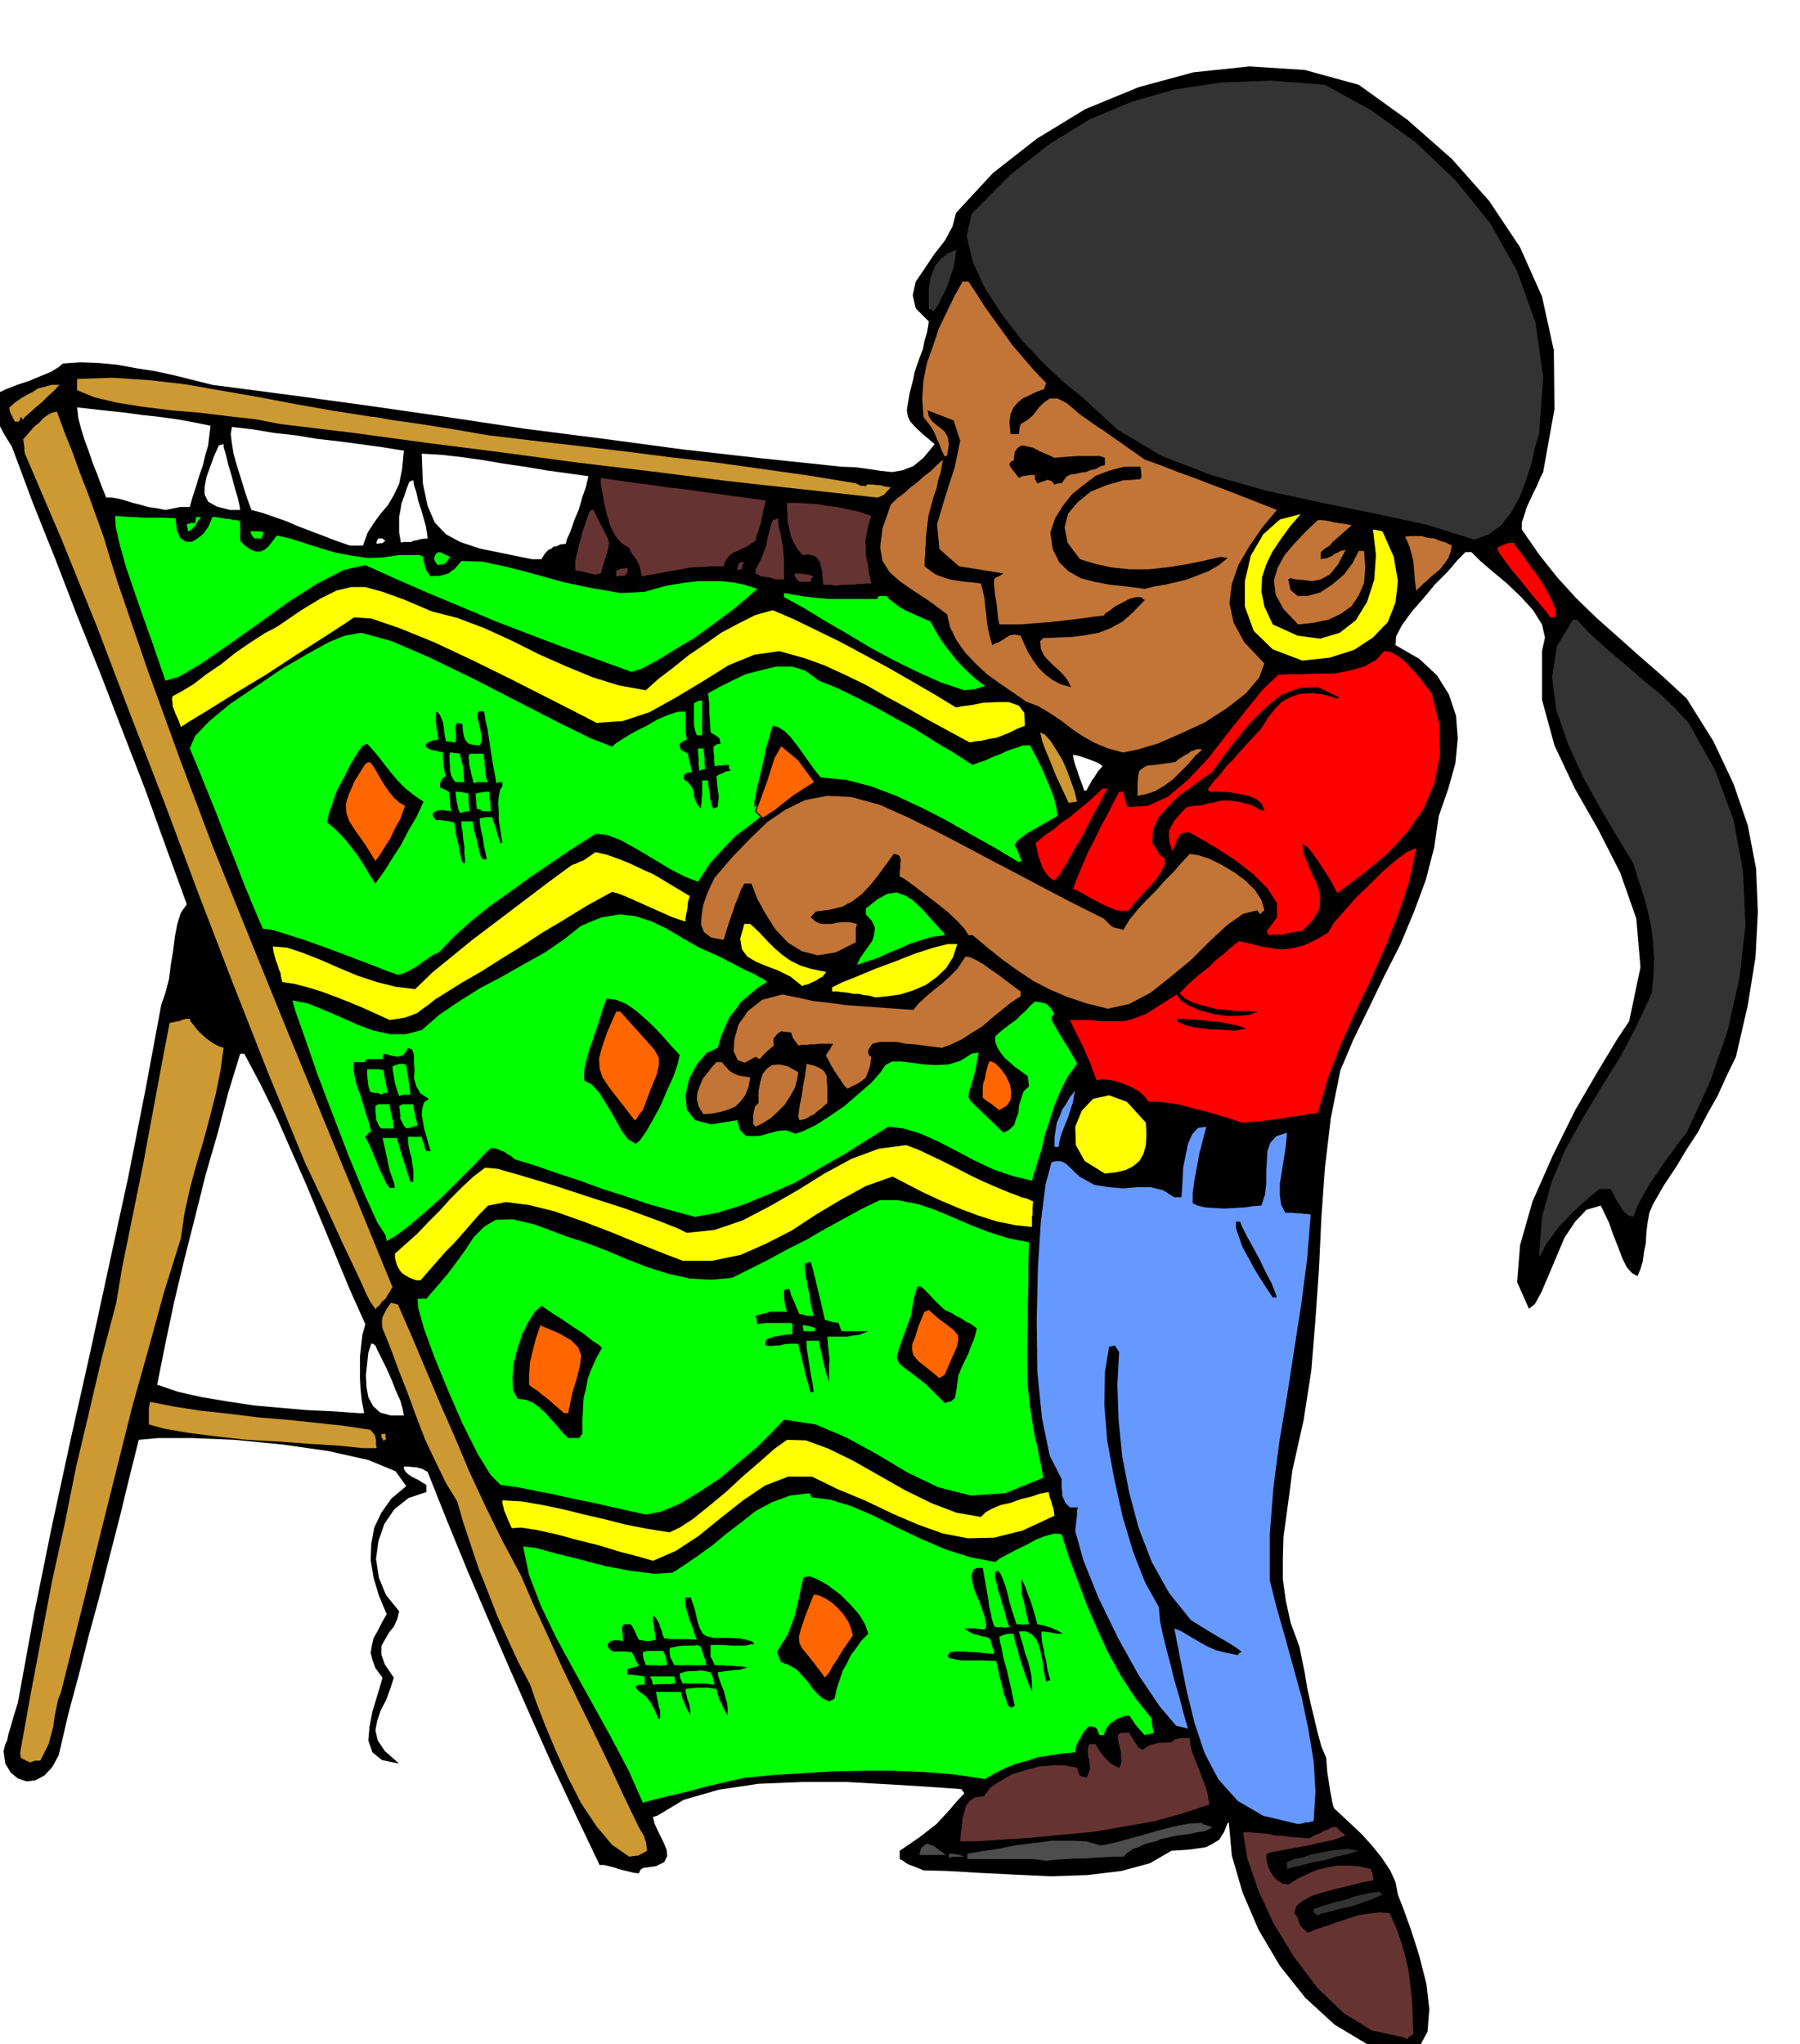
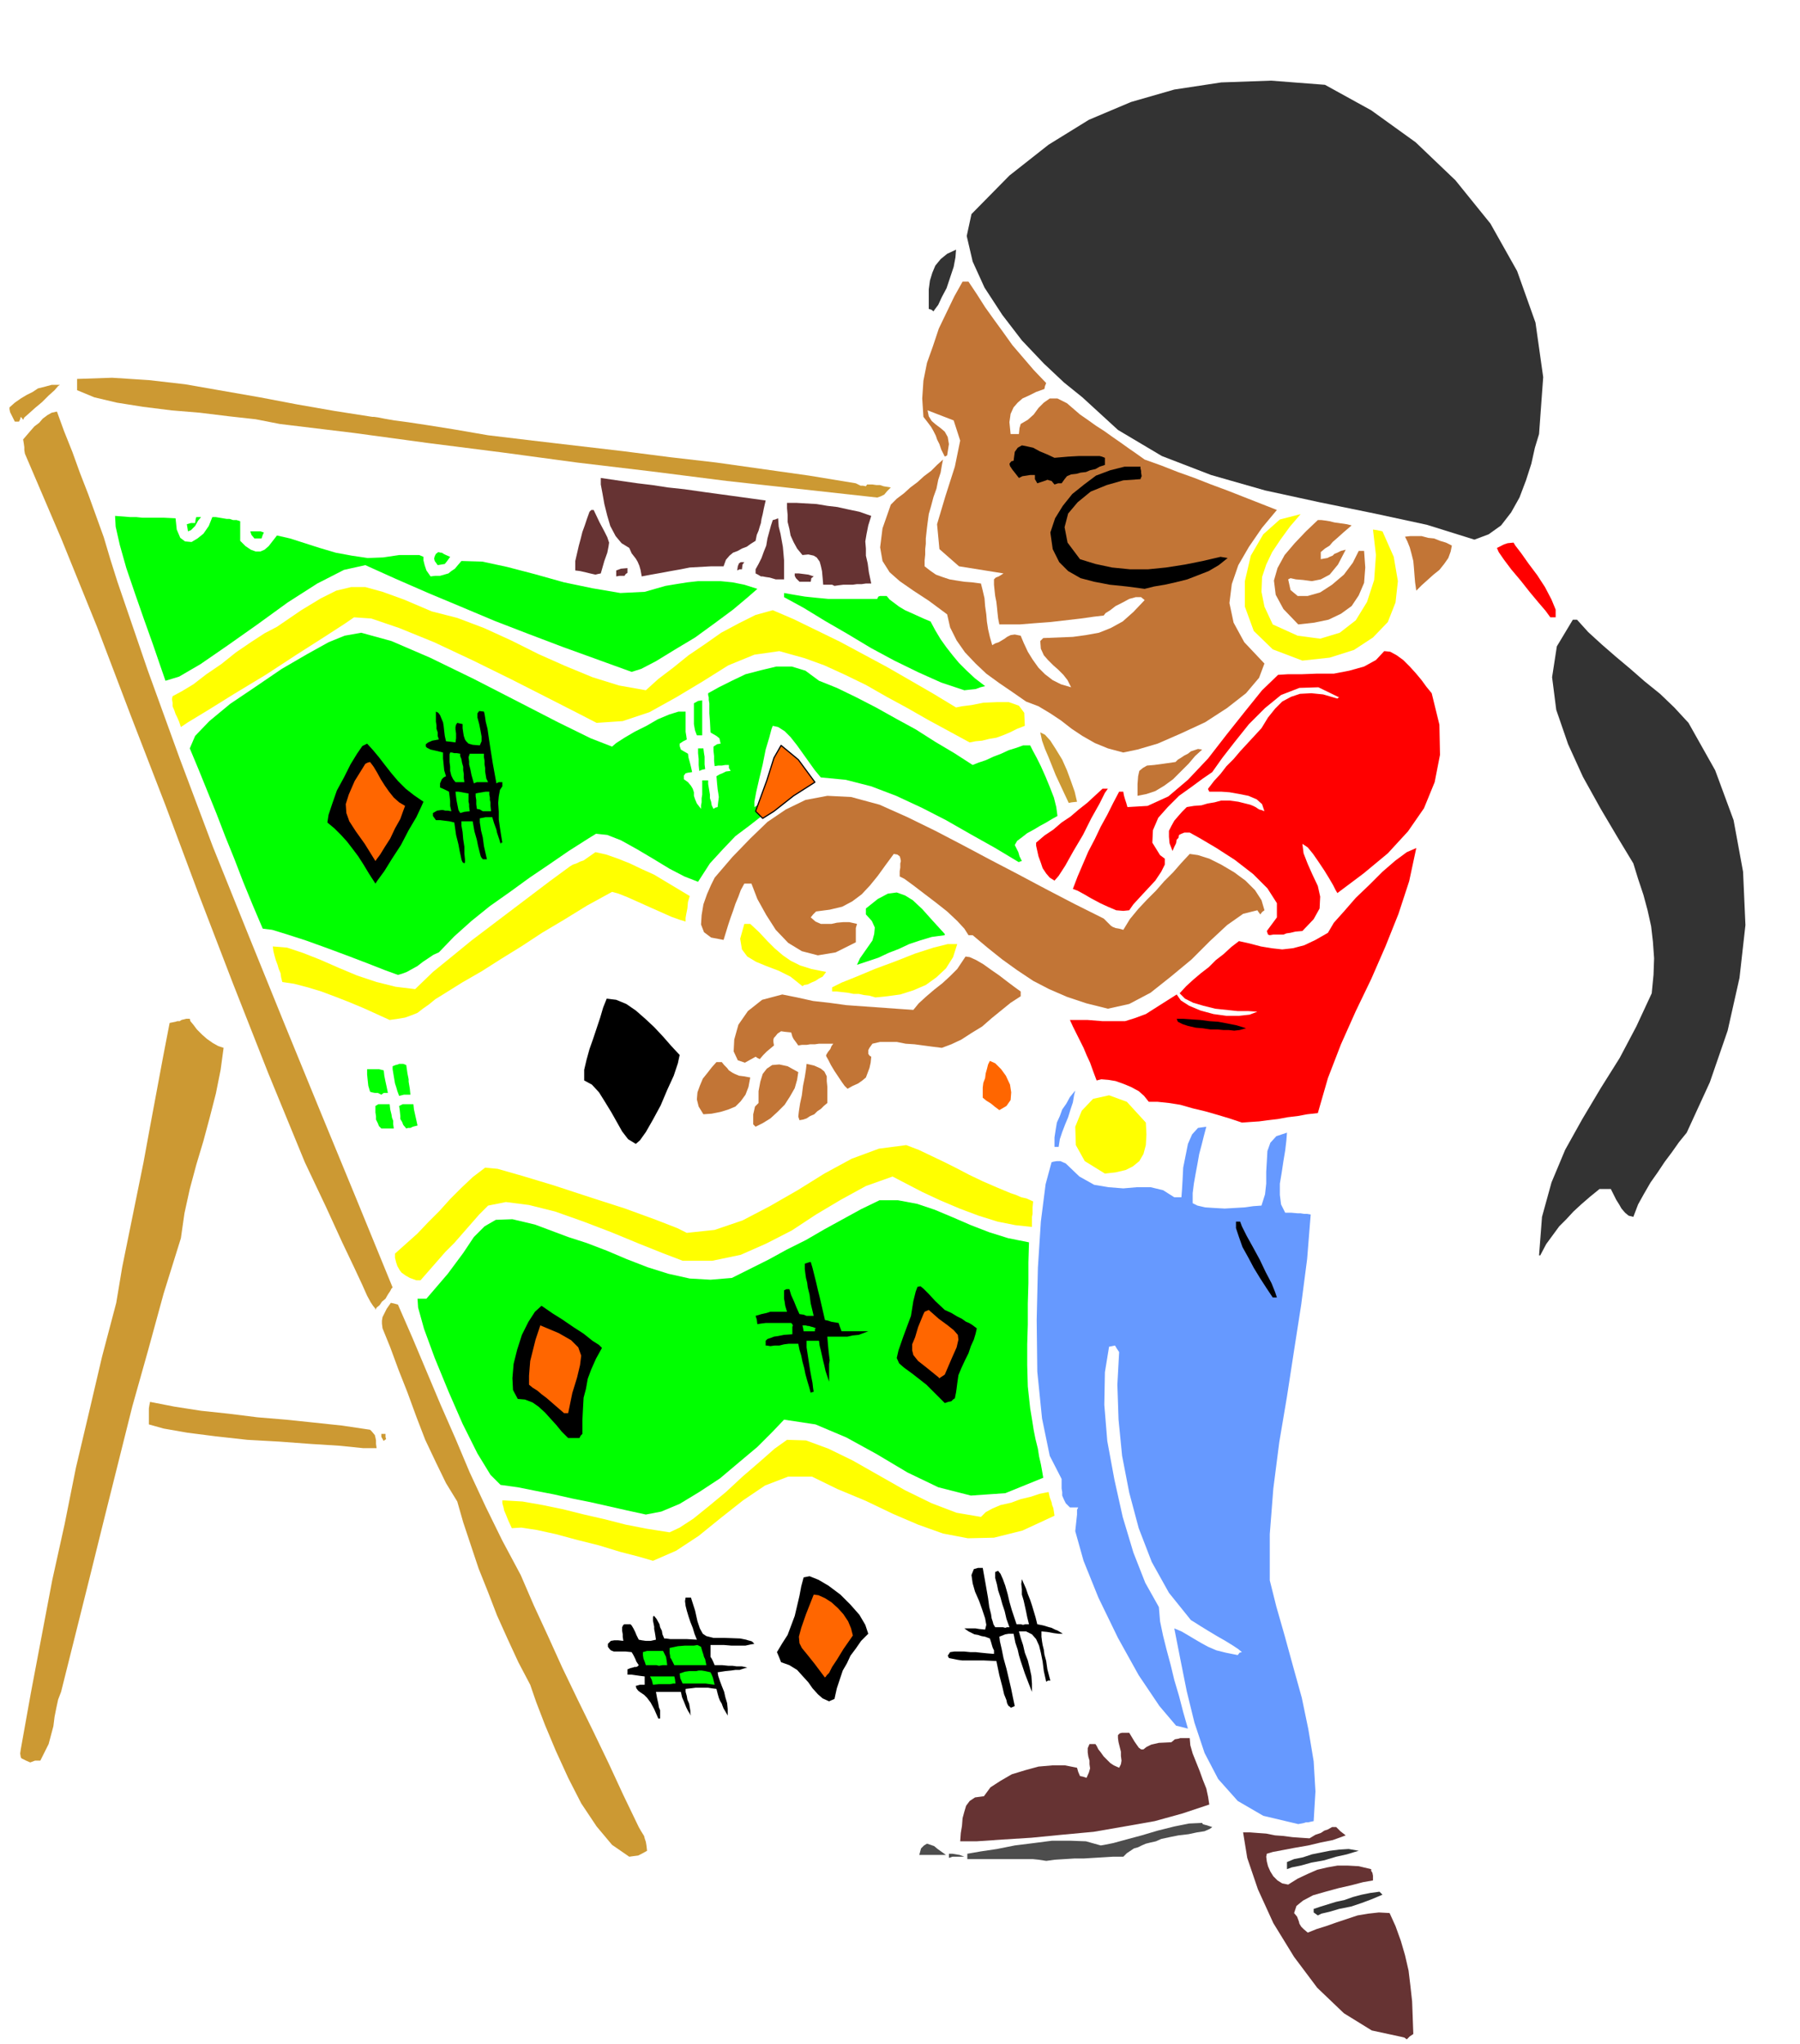
<svg xmlns="http://www.w3.org/2000/svg" width="490.455" height="556.99" fill-rule="evenodd" stroke-linecap="round" preserveAspectRatio="none" viewBox="0 0 3035 3447">
  <style>.brush1{fill:#000}.pen1{stroke:none}.brush2{fill:#633}.brush3{fill:#333}.brush4{fill:#4d4d4d}.brush5{fill:#c93}.brush6{fill:#69f}.brush7{fill:#0f0}.brush8{fill:#f60}.brush9{fill:#ff0}.brush10{fill:#c27536}.brush11{fill:red}</style>
-   <path d="m2364 3463-59-16-55-33-49-45-43-54-36-61-27-63-18-62-5-55h-2l-6 15-8 13-11 7-12 6-14 2-14 2-15 1-15 1-36 21-48 13-58 7-62 2-64-3-60-3-51-3-39-1-7-3-5-2-5-2-3-1-5-2-4-2-5-4-6-3v-14l19-13 16-11 14-11 13-10 11-12 11-12 12-14 13-14-3-4-2-3-57-4-65-4-72-4h-74l-74 3-67 10-59 17-45 27-4 1-3 1 3 12 7 15 7 14 6 14 1 11-5 10-14 7-22 3-4 3-3 6-9-1-8-2-8-2-8-2-9-3-8-2-8-2h-8l-40-84-39-83-37-83-36-82-36-83-35-82-34-83-33-83-9-5-7-2-5-1h-4l-7-1h-8v4l3 5 4 4 6 4 6 3 6 3 6 4 7 4v12l-30 10-24 19-17 25-10 29-4 30 5 32 12 29 22 27-3 13-6 13-8 10-7 12-6 11v14l6 17 15 22-6 19-7 19-9 17-6 18-3 16 4 17 12 18 24 21-29-6-16-13-7-20 2-23 5-26 7-23 6-20 4-14-12-16-5-14-3-12 2-12 3-13 7-12 7-14 8-14-13-31-9-30-5-30 1-27 5-28 12-25 17-24 25-21-18-25-46-19-67-15-77-11-81-8-72-3h-57l-33 3-16 64-16 66-17 66-17 67-18 66-17 67-18 67-16 69-11 20-13 14-15 8-15 2-15-5-12-10-9-15-3-21 1-4 1-4 1-4 3-6 2-10 4-13 5-18 7-22 27-148 30-148 32-148 33-147 32-148 32-147 29-147 27-145 7-20 6-23 3-24 4-24 3-24 4-21 6-19 10-14-36-99-35-97-38-98-37-96-39-97-37-96-38-95-35-94-7-11-6-10-6-11-4-10-5-11-3-10-2-10v-10l9-7 15-7 18-7 21-7 19-8 17-7 13-8 7-6 29-2 30 1 32 3 33 6 32 5 32 7 32 8 32 8 130 17 132 18 132 19 133 20 133 17 134 18 133 15 134 14 24 1 22 3 20 3 19 2 18-3 18-7 17-14 19-23-19-16-13-12-9-10-4-8-2-11 2-13 3-17 6-23 2-11 4-12 5-14 5-13 3-15 4-13 2-11 1-8-22-22-5-22 5-23 15-22 16-24 18-23 13-24 6-23 62-67 74-58 82-50 90-37 92-25 95-10 93 6 91 25 82 59 75 66 63 71 52 78 37 83 20 91 1 99-19 106-5 10-5 12-6 12-6 13-6 13-4 13-4 12v12l29 42 31 39 32 35 35 34 35 31 37 33 39 34 40 37 45 72 34 72 24 70 14 73 3 73-4 76-13 81-20 87-16 33-15 33-17 30-16 31-19 29-18 30-20 30-19 33-6 14-3 17-2 16-1 18-3 15-2 16-4 13-5 12-9-5-9-10-8-16-7-19-8-20-7-20-8-17-6-12-24 7-19 20-18 27-14 33-13 31-12 28-11 20-10 8-20-45 5-62 21-74 34-77 38-77 39-67 32-53 20-30 19-91-7-82-27-77-36-71-41-72-34-72-21-77v-82l5-23-5-22-15-24-20-22-24-23-24-20-21-18-15-15h-10l-13 13-17 20-21 21-20 24-20 23-16 22-10 19-1 15 40 23 30 28 20 32 12 36 3 38-4 42-12 43-16 46-8 54-14 54-20 54-23 55-27 53-26 54-26 53-22 52-16 80-10 84-6 84-4 86-6 86-7 86-13 84-19 85-5 39-5 37-5 36-1 36v35l5 36 8 37 15 41 4 20 5 24 4 25 6 27 6 25 6 25 6 22 8 19 2 25 3 19 2 13 2 10 1 6 1 5 1 4 2 4 12 11 16 15 18 17 18 20 16 20 14 21 9 20 4 21 9 23 13 36 14 44 12 47 5 43-3 38-14 26-29 11zM659 2387h22l-2-11-4-14-8-18-7-18-9-20-8-16-7-14-3-7-4-3h-3l-5 15-2 19-2 19 1 20 3 17 8 15 12 11 18 5zm-54-4h9l-4-21-2-19-1-19v-37l2-18 2-18 5-18-26-58-24-58-25-60-24-58-26-59-25-57-27-55-27-51h-7l-20 65-18 69-20 69-18 72-18 71-17 71-15 71-14 70 35 12 40 9 42 7 46 7 45 4 46 4 44 2 42 3zm1223-1050h4l3-6 3-5 3-6 4-5 6-10 8-9-5-4-6-3-8-3-8-3-9-3-7-2-5-1h-2l1 6 2 8 2 6 3 8 2 7 3 8 3 8 3 9zM279 860l10-2 10-2 4-1h17l5-18 6-18 5-17 6-17 4-17 5-17 2-17 2-16-29-6-28-5-29-4-28-3-29-4-28-3-27-3-27-3 2 18 5 19 6 19 7 19 6 18 8 20 7 19 8 20h9l12 2 11 3 13 4 12 3 14 4 14 2 15 3zm109 0h17l-1-7-3-13-5-17-5-19-6-20-4-17-4-13v-5l-4 1-4 1-8 18-7 19-6 17-3 16v13l6 12 14 8 23 6zm202 60h22l8-22 11-17 11-15 12-14 10-17 9-19 5-25 3-31-37-6-37-5-37-5-36-4-36-6-36-4-36-6-35-4-2 12 2 16 3 18 6 21 6 19 6 20 6 18 6 16 19 5 20 7 20 7 21 9 21 8 21 8 21 8 23 8zm45-3 6-1h4l2-2 3-2-3-2-2-2h-7l-3 5v4zm41-2 5-1h12l4-2 6-1 7-2 11-1-1-9-2-12-4-14-4-14-5-15-3-14-4-12-1-8-4 1-3 2-5 13-4 12-4 11-2 12-2 10v27l3 17zm221 28h16l4-7 4-5 4-4 5-2 3-3 6-1 6-3 9-1 2-8 6-13 6-18 8-19 6-21 6-17 3-13 1-5-36-5-36-5-35-6-35-5-35-6-35-5-35-4-34-2 2 50 8 38 12 28 19 20 24 13 33 11 39 8 49 10z" class="pen1 brush1" />
  <path d="m1407 988 7-1 8-1h16l7-1h8l7-1h9l-4-19-2-15-3-13v-12l-1-12 2-12 3-15 5-16-20-7-19-4-18-4-17-2-18-3-17-1-17-1h-16v9l1 11v12l3 12 2 11 5 11 6 11 9 11 10-1 9 2 5 3 5 7 2 7 2 9 1 11 1 12h15l4 2zm-59-7h19l1-6 4-3-9-3-8-1-8-1h-7v4l2 4 6 6zm-40-4h14v-32l-1-12-1-11-2-11-2-11-3-12-1-14-5 2-4 1-3 9-3 11-3 11-2 12-4 10-4 11-5 10-5 9v7l4 2 5 3h3l5 1 7 1 10 3zm-65-15 4-2h4l1-8 3-4h-6l-3 2-2 5-1 7zm-161 10 16-3 17-3 16-3 17-3 15-3 18-1 18-1h21l4-11 6-7 6-5 8-3 7-4 8-3 7-5 8-5 2-10 3-7 2-7 2-6 1-7 2-8 2-10 3-13-58-8-44-6-35-5-28-3-26-4-25-3-28-4-34-5v11l3 16 3 17 5 20 5 17 9 17 10 12 13 8 4 9 7 9 3 5 3 7 2 7 2 11zm-43 0 6-1h8l2-3 3-2v-8l-11 1-8 3v10zm-35-3 4-1 5-1 6-21 5-14 2-10 1-7-3-9-5-10-8-15-10-21h-4l-3 3-4 11-4 12-4 11-3 12-3 11-3 13-3 13v16l8 1 9 2 8 2 9 2zm1368 2470-4-3-4-1-51-11-47-29-45-43-39-52-35-57-26-57-18-53-7-43h12l13 1 14 1 15 3 14 1 15 2 14 1 15 1 10-6 9-3 6-4 6-2 7-4h7l7 7 9 7-8 3-14 5-20 4-21 5-23 4-21 4-16 3-10 3-1 5 1 8 2 8 4 9 5 8 7 7 8 5 10 2 16-10 17-8 16-7 17-4 17-3h18l18 1 21 5v3l2 3 1 5v8l-17 3-19 5-22 5-22 6-21 6-17 9-11 9-4 12 5 6 3 8 1 4 3 5 4 4 7 6 15-6 16-5 17-6 18-6 18-6 18-3 18-2 18 1 10 22 9 25 7 24 6 26 3 25 3 27 1 27 1 28-6 4-3 3-1 1-1 1z" class="pen1 brush2" />
  <path d="m2222 3230-7-5v-6l12-4 13-4 13-4 14-3 14-5 15-4 15-3 15-2 3 3 2 2-7 3-12 5-16 6-18 6-20 4-17 5-13 3-6 3zm-52-78v-12l12-5 15-3 15-5 15-3 15-3 16-2 16-1 17 3-7 2-13 4-18 4-20 6-22 4-18 5-15 3-8 3z" class="pen1 brush3" />
  <path d="m1764 3138-13-2-10-1h-110v-9l23-4 27-4 30-6 32-4 31-4h30l27 1 25 7 6-1 15-3 22-6 26-7 27-8 28-7 25-5 22-1 1 2 3 1 4 1 9 3-4 3-9 4-13 2-14 3-17 2-15 3-14 3-9 4-9 2-8 2-7 3-6 3-7 2-6 4-6 4-6 6h-18l-16 1-17 1-16 1h-16l-16 1-16 1-15 2z" class="pen1 brush4" />
  <path d="m1061 3131-29-20-26-31-26-39-22-43-21-46-18-43-15-39-10-29-20-38-18-39-18-40-15-39-16-40-13-39-13-39-10-35-19-31-17-35-18-38-15-39-15-41-15-38-14-38-13-32-1-8v-5l1-6 2-4 5-10 7-10 5 1 7 2 24 55 24 57 24 57 25 57 24 57 27 58 28 57 31 58 22 51 24 52 24 53 26 54 26 53 26 54 25 54 26 54 4 7 5 8 1 4 2 6 1 6 1 9-9 5-6 3-8 1-7 1z" class="pen1 brush5" />
  <path d="M1600 3133v-7h6l6 1 6 1 8 3h-20l-6 2zm-43-5h-7l3-11 5-5 5-3 6 2 6 2 6 5 7 5 7 5h-38z" class="pen1 brush4" />
  <path d="M1647 3105h-28l1-14 2-12 1-13 3-11 3-10 6-8 9-6 15-2 11-15 17-11 19-11 23-7 22-6 23-2h22l20 4 2 7 3 7 5 1 6 2 4-9 2-7-1-7v-6l-2-7-1-7v-7l3-7h10l2 3 3 6 4 5 5 7 5 5 6 6 6 4 9 4 3-6 1-6-1-8v-7l-2-8-2-8-1-7v-5l3-3 4-1h12l9 15 7 10 4 3h4l5-4 8-4 13-3 21-1 6-5 6-1 3-1h16l1 12 4 14 6 15 6 15 5 14 6 15 3 14 2 13-45 15-47 13-51 9-52 9-54 5-51 5-48 3-44 3z" class="pen1 brush2" />
  <path d="m2189 3076-59-14-43-25-33-37-23-44-17-51-13-53-11-55-10-51 12 5 12 7 10 6 12 7 11 6 14 6 16 4 20 4 3-4 4-1-6-5-9-6-13-8-14-8-15-9-13-8-11-7-5-3-37-46-29-52-22-57-16-60-12-62-6-61-2-59 3-55-4-6-3-5-5 1-5 1-7 43-1 55 5 61 12 65 14 63 18 60 20 51 23 41 2 24 5 24 6 24 7 26 6 25 8 27 7 27 8 28-20-5-28-33-35-52-35-63-33-68-25-62-14-50 3-28v-8l2-4h-14l-7-7-3-6-3-7v-6l-1-6v-16l-20-39-13-63-8-79-1-87 2-88 5-78 8-63 10-37 3-1 6-1h6l9 4 23 22 25 14 24 4 25 2 23-2h23l21 5 19 12h12l1-13 1-17 1-20 4-20 4-20 7-16 10-11 14-2-4 15-4 16-4 15-3 17-3 16-3 17-2 16v17l8 4 13 3 15 1 18 1 17-1 17-1 14-2 14-1 6-19 2-18v-20l1-17 1-18 5-14 10-11 18-6-1 13-2 17-3 18-3 20-3 18v19l2 16 7 14h10l11 1h5l6 1h5l6 1-6 75-10 77-12 77-12 78-13 77-10 78-6 77v78l11 44 14 49 14 51 15 54 11 53 9 54 3 51-3 50-5 1-4 1h-4l-3 1-5 1-5 1z" class="pen1 brush6" />
-   <path d="m1084 3040-24-54-29-55-31-56-31-56-31-57-26-54-20-52-10-48 20 2 33 9 40 10 46 12 43 8 40 5 30-2 17-11 25-17 25-18 24-20 25-19 24-19 28-15 30-11 33-4 1 2 3 5 31 4 36 11 37 16 40 20 40 19 42 18 41 13 42 8 8-6 13-7 15-8 17-8 16-9 16-6 15-4 12 1 12 38 15 40 15 40 18 42 18 39 22 40 24 37 28 35v5l1 7 1 6 2 6-6 2-3 1h-4l-3 1-8-9-7-8-6-9-5-7-9 1-7 3-7 3-5 4-5 3-4 6-3 5-3 8h-7l-3-6-1-4-3-3h-1l-6-2-5 1-8 9-5 9-3 5-3 6-2 6-1 8-22 2-20 3-20 3-18 6-19 5-18 7-18 9-17 10-54-8-51-4-51-2h-49l-50 1-49 3-51 3-51 5-23 5-21 5-22 5-21 6-21 5-21 5-21 5-21 6z" class="pen1 brush7" />
  <path d="m51 2972-7-3-4-2-4-2-1-2-1-6 1-7 17-95 18-95 18-95 21-95 19-95 22-93 22-94 24-91 10-60 12-59 12-59 12-59 11-60 11-59 11-59 11-57 5-1 5-1 3-1h4l3-2 4-1 4-1h6l1 4 5 6 6 8 9 9 8 7 10 7 9 5 9 3-5 37-8 40-10 39-11 41-12 40-11 41-9 41-6 42-29 93-26 95-27 96-24 96-24 96-24 97-24 96-24 96-5 13-3 14-3 15-2 16-4 15-4 15-7 14-7 14h-9l-8 3z" class="pen1 brush5" />
  <path d="m1110 2898-7-16-6-11-6-8-5-5-6-4-4-3-3-4-1-4 7-2h8v-14l-8-1-7-1-7-1h-7v-9l5-2 4-1 3-1h3l2-1 2-2-4-6-2-5-3-6-3-5-10-1h-20l-5-2-2-2-3-4v-5l5-5 6-1h6l9 1-1-7v-4l-1-6v-6l2-4 2-1h10l2 2 3 5 1 2 2 4 2 5 4 8 5 1 7 1h8l9-2-1-7-1-6-1-5v-4l-2-10v-6l1-2h1l4 5 5 9 1 5 3 6 1 6 3 7h3l7 1h28l17 1-4-10-3-10-4-10-3-9-3-10-2-8-1-8 1-6h9l7 22 4 18 4 12 5 9 6 4 12 3h18l27 1 5 1 5 1 3 1 4 1 3 1 4 4-6 1-9 2h-24l-12-1h-23v20l2 3 2 4 3 7h13l10 1h7l7 1h9l9 2-7 2-6 2h-7l-7 1-10 1-13 2 1 6 3 9 3 8 4 10 2 9 3 10 1 10v11l-4-7-3-5-2-5-1-3-3-5-2-5-2-7-2-8-8-1-6-1h-21l-8 1-9 1v5l2 7 1 6 3 7 1 6 1 6v4l1 4-5-8-3-6-2-5-2-5-3-7-2-9h-42l2 11 2 9 1 6 2 5v14h-3zm594-19-3-2-1-1-2-4-1-5-4-10-3-13-5-19-5-24-22-1h-36l-7-1-5-1-5-1-5-1-2-4 4-6 7-1h17l10 1h9l9 1 10 1 12 1v-6l-2-4-1-3-2-7-2-6-8-3-6-1-6-2-6-1-10-5-7-5h19l6 1 10 1 2-8-2-11-5-15-5-14-7-16-4-14-2-14 4-10 7-2h8l5 28 4 23 2 15 3 12 1 7 2 6 1 4 3 5h13l4 1 3-1h4l-5-14-3-13-4-12-3-11-4-12-2-10-3-11v-10l2-1 3-1 4 5 4 9 4 11 4 14 3 13 4 14 4 12 4 12h7l4 1 4-1h6l-3-12-2-10-2-9-2-9-3-10v-9l-1-9 1-8 3 7 4 9 3 9 4 10 3 9 3 10 3 10 3 12 10 2 10 3 4 1 6 3 5 2 8 5h-7l-8-1-11-2-10-1v9l1 8 1 6 2 8 1 8 3 11 2 14 5 19h-4l-3 2-4-18-2-16-3-15-3-12-5-11-7-8-10-5h-12l3 11 4 12 3 13 5 13 3 12 3 14 1 13v14l-7-18-5-13-4-12-3-9-3-10-2-9-4-12-3-15h-8l-6 1-5 2-5 2 1 8 3 13 3 15 5 18 4 17 4 17 3 15 3 14-7 3v-1zm-306-10-11-5-8-7-9-10-7-10-10-11-9-10-13-8-14-5-4-10-3-7 9-15 9-14 6-16 6-16 4-17 4-17 3-16 4-15 10-2 15 6 17 10 20 15 17 17 15 17 10 17 5 15-12 12-9 13-9 12-6 13-7 12-5 15-5 15-4 18-7 3-2 1z" class="pen1 brush1" />
  <path d="m1101 2841-2-8-3-6h41l1 4 1 8h-4l-5 1h-19l-10 1zm50-2-4-9-1-8 9-3 7-1h12l4-1h5l6 1 9 2 2 4 2 5 1 4 2 8-8-1-7-1h-39z" class="pen1 brush7" />
  <path d="m1391 2829-18-24-12-15-9-11-4-8-1-11 4-15 8-23 13-33 8 1 11 5 11 7 11 10 9 10 8 12 5 12 3 12-16 23-11 18-8 12-5 10-4 4-2 3h-1v1z" class="pen1 brush8" />
  <path d="m1089 2808-2-6-2-5-1-6v-5l7-2h27l2 4 3 6 1 6 1 8h-8l-6 1-4-1h-18zm48 0-3-6-2-4-2-3v-2l-1-6v-8l14-3 12-1h15l6-1 6 3 2 7 2 6 1 4 2 4 1 5 1 5h-54z" class="pen1 brush7" />
  <path d="m1101 2632-24-7-31-8-36-11-36-9-37-10-32-7-26-4-16 1-6-13-4-10-3-7-1-5-2-7v-5l34 2 34 6 34 7 36 9 35 8 35 9 36 7 38 6 17-8 23-15 26-21 29-24 28-26 29-25 25-22 21-15 32 1 38 14 41 20 44 25 44 25 45 22 42 16 41 7 8-8 11-6 14-6 18-4 16-6 17-4 15-5 15-3 2 9 3 8 1 5 2 5 1 6 1 7-54 25-48 12-44 1-42-8-42-15-42-18-46-22-48-20-43-21h-40l-39 15-37 25-38 30-37 30-38 25-39 17z" class="pen1 brush9" />
  <path d="m1089 2554-32-7-31-7-31-7-30-6-31-7-31-6-30-6-29-4-17-17-22-36-25-50-24-55-23-56-18-49-10-36-1-15h15l36-42 26-35 18-27 18-18 19-11 28-1 38 9 56 21 31 10 34 13 33 14 36 14 35 11 36 8 35 2 36-3 30-15 32-16 31-17 32-16 31-18 31-17 31-17 31-15h31l32 6 30 10 31 13 30 13 31 12 32 10 35 7-1 34v35l-1 34v35l-1 34v35l1 36 4 37 3 18 3 19 3 15 4 16 2 13 3 13 2 11 2 12-64 26-58 4-55-14-52-25-52-31-51-28-52-22-53-8-20 21-25 25-31 26-32 27-35 23-33 20-31 13-26 5z" class="pen1 brush7" />
  <path d="m612 2442-39-4-48-3-54-4-54-3-54-6-47-6-40-7-25-7v-27l1-6 1-5 41 8 45 7 47 5 48 6 48 4 48 5 47 5 47 7 3 3 5 6 1 4 1 5v6l1 7h-23zm35-12-4-7v-5h7v5l1 4-2 1-2 2z" class="pen1 brush5" />
  <path d="m958 2425-11-11-9-11-10-11-9-10-11-10-10-7-13-5-12-1-8-15-1-20 2-24 6-24 8-25 11-22 11-17 11-10 6 4 13 9 16 10 19 13 17 11 15 12 11 7 5 5-10 18-8 18-6 16-3 17-4 15-1 18-1 20v23l-3 3-2 4h-19z" class="pen1 brush1" />
  <path d="m951 2383-8-7-7-6-8-7-7-6-8-6-7-6-8-5-6-5v-15l1-13 1-12 3-12 3-12 3-12 4-12 4-12 31 13 21 12 12 12 5 14-2 16-5 21-8 26-7 34h-7z" class="pen1 brush8" />
  <path d="m1593 2366-31-31-23-18-15-11-8-7-4-9 3-13 8-23 13-35 4-25 4-16 3-8 5-1 5 4 9 9 11 12 16 15 11 5 10 6 8 4 7 5 5 2 5 3 4 3 4 3-2 9-3 10-5 11-4 12-6 12-6 13-5 12-2 14-1 8-1 7-1 5-1 5-3 2-3 3-5 1-6 2zm-226-17-3-11-3-10-3-11-2-10-3-11-2-10-3-10-2-10h-16l-8 1-8 2h-8l-7 1-6-1h-2v-8l3-3 6-2 5-2 7-1 10-2 14-1v-13l1-1-1-3-2-2h-43l-8 1-6 1-1-8-2-6 10-3 9-2 6-2h28l-3-10-1-7-1-5v-14l4-2h5l3 10 5 11 4 10 5 11 7 1 5 2h12l-5-21-2-15-3-12-1-8-2-8-1-7-1-8v-9l6-2 4-1 3 10 3 12 3 12 3 13 3 12 3 13 3 13 3 13 5 1 6 2 6 1 6 1 2 6 3 8h45l-8 3-8 3-10 1-9 2h-34l1 13 1 10 1 9 1 8-1 6v30l-3-9-3-9-2-9-2-8-2-9-2-9-2-8-1-8h-21v11l2 13 2 13 2 13 2 11 2 10 1 9 1 6-4 1-1 1z" class="pen1 brush1" />
  <path d="m1583 2323-21-17-14-11-8-10-2-8v-10l5-12 5-17 9-22 2-4 7-3 17 15 15 11 10 8 7 8 1 8-3 13-8 18-12 28-6 4-3 2h-1v-1z" class="pen1 brush8" />
  <path d="m1355 2245-1-6-1-4h5l4 1h2l3 1 4 1 5 2-2 1v4h-19z" class="pen1 brush7" />
  <path d="m633 2207-4-5-4-6-6-11-8-18-14-30-20-42-27-59-36-76-62-151-59-150-58-151-56-150-58-150-57-150-60-148-62-145-1-6v-5l-1-7-1-6 6-7 6-7 7-8 8-6 6-7 8-6 7-4 9-2 12 33 14 35 13 36 14 36 13 36 13 36 11 37 12 38 51 149 54 149 56 149 60 149 60 148 61 149 61 148 61 149-2 2-2 4-4 6-4 7-6 5-4 6-5 4-2 4v-2z" class="pen1 brush5" />
  <path d="m2146 2188-10-15-11-17-11-18-9-17-10-18-6-17-5-15v-11h7l3 8 8 16 10 18 12 22 10 21 10 19 6 15 3 9h-7z" class="pen1 brush1" />
  <path d="m702 2159-11-4-7-4-7-5-3-4-4-7-2-6-2-8v-7l19-17 19-17 18-19 19-19 18-20 19-19 19-18 21-16 21 2 42 12 53 16 61 20 59 19 52 19 36 14 16 8 47-5 47-16 46-24 47-27 45-28 46-25 46-17 46-6 21 8 21 10 21 10 22 11 21 11 23 11 23 10 24 10 9 3 9 4 9 2 11 5-1 10v11l-1 5v17l-28-3-30-6-32-10-32-12-33-14-30-14-27-14-23-12-45 16-42 23-42 25-41 27-43 22-43 19-48 10h-50l-34-13-40-16-46-19-47-18-48-17-44-11-39-5-30 6-15 15-14 16-14 16-14 16-15 15-14 16-14 16-14 16h-7z" class="pen1 brush9" />
  <path d="m2595 2117 5-65 16-58 23-55 29-52 31-52 32-51 28-53 26-56 3-31 1-28-2-28-3-26-6-27-7-26-9-27-8-26-26-43-29-49-30-54-25-55-20-58-7-55 8-52 27-45h7l19 21 23 21 23 20 25 21 24 21 26 21 24 23 24 26 45 80 31 84 16 87 4 90-10 89-20 89-30 87-39 85-13 16-12 17-12 16-12 18-12 17-11 19-10 18-8 21-8-2-6-5-6-7-4-7-5-8-4-8-3-6-2-4h-19l-16 13-15 13-13 12-12 13-12 12-11 15-11 15-10 19h-2z" class="pen1 brush3" />
-   <path d="m652 2093-1-6-1-4-14-22-21-46-26-63-27-70-27-71-21-61-16-45-5-18 26 5 27 11 28 12 29 13 27 10 28 6h26l27-7 30-26 34-23 35-22 38-20 35-20 36-20 32-22 29-23 34-14 31-5 27 3 27 9 25 12 27 16 28 16 34 15 25 13 19 10 14 6 10 6 5 2 4 3 1 1 2 2-17 11-14 12-13 11-9 13-10 12-7 16-7 16-6 20-19 9-16 19-13 24-6 28 2 24 14 18 27 7 44-7 5 17 9 9 11 1 15-1 14-4 15-4 14-1 15 6 14-5 21-10 23-15 25-17 23-20 22-19 15-17 9-13 11-6h16l17 2 21 3 20 1 21-1 20-6 19-12 4-1 8-1-6 33-6 21-4 12-1 9 3 6 10 10 18 17 28 27 10-5 8-8 3-10 4-10 1-13 4-12 4-12 9-8-1-9-1-8-12-9-10-7-9-8-8-7-7-9-5-8-4-10v-9l7-7 9-7 9-7 10-7 8-8 9-8 7-8 8-7 9 1 8 2 3 1 4 4 4 5 5 8-4 3-1 5 2 6 6 10 7 12 8 13 7 11 6 11 5 8 2 5-16 22-12 24-10 24-8 25-8 24-6 26-8 25-8 27-33-8-32-11-32-15-30-16-31-16-29-13-29-9-26-3-34 21-38 24-42 24-43 25-45 20-44 18-42 13-38 7-41-11-39-11-38-13-38-12-38-14-37-12-37-13-36-11-7-6-6-3-5-4-4-1-9-4-9-1-10 9-18 19-25 25-28 28-29 26-28 24-23 17-15 9z" class="pen1 brush7" />
-   <path d="m657 2003-6-8-5-11-6-12-5-13-6-14-5-12-5-10-3-6 5-6 5-3-4-15-5-15-5-17-5-16-6-16-3-14-2-14 1-10h19l1-4 4-1h24l1-6 1-3 6 1 6 2 6 1 6 1 4-1 5-2 4-5 4-7 7 3 3 9v11l1 15-1 13 4 14 7 12 14 9-8 6-3 10-1 10 2 12 2 12 4 13 3 12 4 13h-7l-3-6-1-6-3-7-1-5h-23v7l1 9 2 10 3 10 1 9 2 11v20h-5l-7-22-5-16-4-12-2-8-2-7-1-3-1-3-1-3h-24l5 22 4 19 3 14 4 11 2 6 2 6v3l1 3h-9z" class="pen1 brush1" />
  <path d="m1863 1979-34-21-15-27-1-31 11-27 19-20 27-6 30 11 32 35 1 20-1 18-4 15-7 12-11 9-12 6-17 4-18 2z" class="pen1 brush9" />
  <path d="M1778 1934v-16l2-13 2-12 5-11 4-11 7-10 6-11 9-11-2 8-2 12-4 12-4 13-5 12-5 13-4 12-2 13h-7z" class="pen1 brush6" />
  <path d="m1072 1929-13-8-10-13-9-16-9-16-11-18-10-16-12-13-13-7v-18l4-17 5-18 6-17 6-18 6-18 5-17 6-15 16 2 17 7 16 11 16 14 15 14 15 16 14 16 14 15-3 14-7 21-11 24-11 26-13 24-12 21-10 14-7 6z" class="pen1 brush1" />
  <path d="m643 1903-4-4-2-5-3-6v-6l-1-6v-11l5-3h19l1 9 2 8 1 6 2 5v6l1 7h-21zm42 0-5-6-2-5-3-5v-5l-1-10-1-7 6-3h18l1 9 2 9 2 9 2 9-8 2-4 2h-4l-3 1z" class="pen1 brush7" />
  <path d="m1274 1900-2-2-2-2v-17l1-4 2-9 6-6v-20l3-16 4-13 7-9 9-6 12-1 14 3 18 10-2 13-4 14-8 14-9 14-12 12-12 11-13 8-12 6z" class="pen1 brush10" />
  <path d="m2094 1893-21-7-20-6-21-6-21-5-21-6-19-3-19-2h-15l-8-10-9-8-13-7-12-5-14-5-12-2-12-1-8 2-6-16-5-14-6-13-5-12-6-12-6-12-6-12-5-11h30l25 2h38l16-5 19-7 22-14 30-19 7 10 14 9 19 8 22 6 22 3h21l18-2 13-5-15-1h-18l-19-2-19-2-20-5-17-5-14-7-9-9 11-12 12-11 13-11 13-10 12-12 13-10 13-12 13-10 18 4 19 5 18 3 18 2 18-2 19-5 19-9 21-12 10-17 17-19 20-23 23-22 22-22 22-19 19-14 16-7-12 56-18 55-22 55-24 55-26 54-25 56-22 57-17 59-18 2-16 3-17 2-16 3-17 2-15 2-15 1-14 1z" class="pen1 brush11" />
  <path d="m1348 1889-2-6 1-9 2-13 3-14 2-16 3-15 2-13 1-9 13 3 11 5 6 5 4 8v8l1 10v27l-6 5-5 5-6 4-5 5-7 3-6 4-6 2-6 1z" class="pen1 brush10" />
-   <path d="m1070 1889-24-31-18-23-12-18-5-15-1-17 5-19 9-26 15-34h7l26 29 19 21 13 15 7 13v12l-4 17-10 24-13 35-7 8-3 6-3 3h-1z" class="pen1 brush8" />
  <path d="m1186 1879-8-13-3-12 1-12 4-11 5-12 8-10 7-9 8-9h9l4 5 5 5 3 4 6 4 4 2 7 3 8 1 11 2-3 16-5 13-8 11-9 9-12 5-13 4-15 3-14 1z" class="pen1 brush10" />
  <path d="m1685 1872-8-6-6-5-8-5-6-5v-17l1-8 3-8 1-8 2-7 2-8 3-6 9 4 10 10 8 11 7 15 2 13-1 13-7 10-12 7z" class="pen1 brush8" />
  <path d="m673 1848-3-8-2-7-2-6-1-6-1-6-1-6-1-6v-5l5-2 4-1 2-1h7l5 2 1 7 1 7 1 5 1 5v4l1 6 1 6 1 10h-11l-8 2zm-30-2-6-3h-5l-5-1-3-1-3-10-1-9-1-10v-9h20l8 2 1 9 2 10 2 9 2 10h-7l-4 3z" class="pen1 brush7" />
  <path d="m1429 1836-5-5-5-7-6-9-6-9-6-10-4-8-4-7v-2l3-5 4-5 2-5 3-4h-24l-7 1h-8l-6 1h-8l-6 1-5-7-3-4-2-4-2-7-10-1-7-1-6 4-4 5-2 2-1 3v4l1 6-6 5-6 5-6 6-6 7-4-2-3-2-18 10-12-4-7-15 1-20 7-25 16-23 24-19 34-9 25 5 27 6 27 3 29 4 28 2 28 2 28 2 29 2 9-11 12-11 14-12 14-11 13-12 12-12 8-12 6-9 7 1 11 5 12 7 14 10 13 9 13 10 12 9 11 8v8l-17 11-16 13-16 13-16 14-18 11-17 11-17 8-16 6-16-2-15-2-15-2-15-1-15-3h-28l-13 3-5 7-2 4v6l2 3 3 2-1 10-2 9-3 8-3 8-6 5-7 5-9 4-9 5z" class="pen1 brush10" />
  <path d="m2063 1737-10-1h-12l-13-2-12-1-13-3-9-3-8-4-2-5h11l14 1 15 1 15 2 15 1 16 3 15 3 16 5-11 3-9 1-9-1h-9z" class="pen1 brush1" />
  <path d="m657 1720-22-10-22-10-24-10-23-9-24-9-23-7-23-6-20-3-2-8-1-7-3-7-2-7-3-8-2-7-2-8-1-8 24 2 27 9 28 11 32 14 31 13 33 11 32 8 33 4 30-29 32-26 33-27 33-25 33-25 33-25 33-25 34-25 5-3 6-2 6-3 6-2 10-7 10-7 18 4 20 7 20 8 21 10 20 9 20 12 20 12 20 12-3 10-1 11-1 5-1 5-1 6v6l-10-3-14-5-18-8-18-8-20-9-18-8-15-6-11-3-42 23-39 24-37 22-35 23-34 21-33 21-33 19-32 20-13 8-11 9-10 7-9 7-10 4-11 4-12 2-14 2z" class="pen1 brush9" />
  <path d="m1868 1701-36-9-33-11-30-13-27-14-27-18-25-18-25-20-25-21h-7l-7-11-12-13-17-16-19-15-21-16-17-13-15-11-8-4v-9l1-6v-7l1-4-1-5-1-3-4-3-6-1-14 19-13 18-13 16-14 15-16 12-17 9-21 5-23 3-5 5-4 5 8 7 9 4h18l9-2 11-1h10l13 3-2 7v24l-34 17-30 5-27-7-23-14-21-22-16-25-15-27-10-26h-12l-6 11-4 11-5 12-4 12-4 11-4 12-4 13-4 13-21-4-12-9-5-13 1-16 3-18 6-17 7-16 6-12 30-35 30-31 29-28 31-21 33-16 37-7 40 2 48 13 47 21 47 23 46 24 47 25 46 24 47 25 48 25 50 25 6 6 6 6 3 2 5 2 6 1 7 2 11-18 14-17 15-16 15-15 14-16 15-15 14-16 14-15 14 2 19 6 20 10 22 13 19 14 16 16 11 17 5 17-4 3-3 4-3-4-2-3-24 6-27 19-29 27-31 31-35 29-34 27-36 19-36 8z" class="pen1 brush10" />
  <path d="m1476 1682-10-3-9-1-9-2h-9l-10-2-9-1-9-1h-8v-7l16-8 25-10 31-13 35-13 33-13 31-10 24-6h16l-7 22-12 19-16 15-18 13-21 9-22 7-22 3-20 2zm-123-19-20-16-20-10-21-8-17-7-15-9-9-12-3-18 7-25h10l15 14 14 15 12 12 14 12 13 9 16 8 19 6 25 5-3 4-3 4-6 3-6 4-7 3-6 3-6 1-3 2z" class="pen1 brush9" />
  <path d="m671 1644-22-8-28-11-34-13-35-13-36-13-31-10-26-8-16-2-17-40-16-39-15-39-15-37-15-39-15-37-15-37-15-36 9-21 24-25 35-29 43-29 44-30 43-25 36-20 27-11 28-5 51 14 65 28 74 36 74 38 68 35 55 27 36 14 7-6 14-9 17-10 20-10 19-11 19-8 16-5h12v34l1 6 1 7-6 3-6 4v4l2 6 5 3 7 4 1 7 2 7 2 8 2 9-7 1-4 1-3 4v6l7 5 5 6 3 5 2 6v6l2 6 3 7 7 9v-6l1-5v-7l1-6v-24h10v6l1 6 1 6 1 6v6l2 6 1 6 3 6 3-2 4-1 1-9 1-8-1-7-1-6-1-10-1-12 5-3 5-2 6-3 8-1-3-5v-5h-6l-6 1h-6l-6 1-1-9v-8l-1-9v-7l6-4 6-1-2-9-5-4-7-4-3-2-1-19-1-13v-17l-1-6v-4l-1-4v-3l18-10 22-11 23-11 27-7 25-6h26l23 7 23 17 30 12 33 16 33 17 34 19 33 18 33 21 32 19 31 20 10-4 12-4 13-6 13-5 13-6 13-4 11-4h12l4 8 7 13 7 14 8 18 7 17 7 18 4 16 2 15-9 5-10 6-11 6-10 6-11 6-9 7-8 6-4 7 3 6 3 6 2 7 4 8-4 1-1 1-40-24-41-23-42-24-41-21-43-20-42-16-43-11-42-4-10-12-10-14-10-14-10-14-11-14-10-10-11-7-9-2-2 5-4 15-6 20-5 25-6 25-5 22-3 16v9l7-4 7-9 6-14 7-15 5-17 4-15 3-13 4-8h7l2 2 6 6 6 6 8 8 6 7 6 8 4 8 2 8-27 20-24 19-24 16-23 18-24 18-21 22-22 24-20 31-23-9-25-13-28-17-27-16-27-15-23-9-19-2-13 8-33 21-32 22-34 23-33 24-34 24-31 25-29 26-26 27-9 4-9 6-9 6-9 7-9 5-9 5-8 3-7 2zm774-17 5-11 7-10 7-10 7-10 3-11 1-11-5-11-10-11v-10l20-16 17-9 15-2 14 5 13 8 16 15 17 19 21 23v2l-22 3-20 6-18 6-17 8-18 7-17 8-18 6-18 6z" class="pen1 brush7" />
  <path d="m2141 1577-3-1-2-6 17-23v-24l-16-25-24-24-31-24-31-20-27-16-18-10h-9l-5 2-4 2-1 5-3 3-1 6-3 6-3 7-5-13-1-11v-10l4-8 5-9 6-7 7-8 8-8 12-2 13-1 10-3 12-2 11-3h14l15 2 20 5 5 2 4 2 3 2 3 2 4 1 5 2-4-12-9-8-14-6-15-3-17-3-14-1h-20l-2-4v-1l10-13 11-12 10-13 12-12 11-13 12-13 12-13 12-13 11-18 12-15 12-12 15-8 15-5 19-1 20 2 24 7 1-1 2-1-35-17-32 1-31 12-27 22-27 27-24 30-21 27-17 24-16 11-19 14-21 15-19 19-16 18-9 21-1 21 13 21 8 6v10l-6 12-10 15-13 14-13 14-11 12-7 10-10 1-12-1-14-6-13-6-15-8-12-7-11-6-8-3 8-21 9-21 9-21 11-21 10-21 11-20 10-20 10-19h7l1 6 2 7 2 6 2 7 34-2 35-16 33-28 34-36 31-40 31-39 29-36 27-26 16-1h23l26-1h29l26-5 25-7 20-11 14-15 10 1 11 6 11 8 11 11 10 11 10 12 8 11 9 11 13 53 1 51-9 46-18 44-27 39-34 37-41 34-44 33-3-5-4-8-7-12-8-13-10-15-9-13-9-11-9-6 2 16 7 18 8 18 9 19 4 18-1 20-10 18-19 20-12 1-8 2-7 1-5 2h-17l-6 1z" class="pen1 brush11" />
  <path d="m633 1490-11-17-9-15-9-14-9-12-10-13-10-11-11-11-12-10 2-13 6-18 8-23 12-22 11-22 11-18 9-13 8-4 10 11 10 12 10 13 11 14 11 13 13 13 14 11 16 11-4 9-8 17-13 22-13 25-15 23-13 21-11 15-4 6z" class="pen1 brush1" />
  <path d="m1778 1485-8-5-6-7-6-9-3-9-4-11-2-9-2-9v-5l14-12 15-10 14-12 15-10 14-12 14-11 13-12 13-12h9l-5 7-9 18-14 25-14 28-16 27-14 25-11 17-7 8z" class="pen1 brush11" />
  <path d="m783 1456-3-2-1-2-1-3-1-5-2-9-2-11-4-16-3-21-8-2-8-1-8-1h-7l-5-7v-5l7-4 7-1h3l4 1h4l6 1-2-9v-8l-1-9-1-7-8-4-7-3v-7l3-7 3-3 4-2-3-10-1-10-1-10v-10l-12-3-9-2-6-3-2-2v-4l4-3 7-3 11-2-2-6v-6l-2-6v-6l-1-6v-17l4 2 3 4 2 5 3 7 1 6 1 9 1 8 2 9 9 1 7 1 1-7v-8l-1-7v-4l1-4 2-3 4 1 5 1v7l1 7 1 6 2 6 2 3 4 4 7 2 12 1 3-7v-8l-2-11-2-10-3-11v-7l3-4 8 1 1 4 1 6 1 7 3 12 2 14 3 20 4 25 6 33 4-2h6v7l-4 6-2 11-1 11 1 15v13l2 14 2 13 2 12h-2l-1 2-2-7-2-6-2-6-1-5-4-11-3-10h-11l-10 2v7l1 6 1 7 3 12 2 15 5 22h-7l-3-4-1-3-1-4-1-4-2-8-2-10-4-14-3-17h-19v7l2 11 1 12 2 13v11l1 10v5l-1 2z" class="pen1 brush1" />
  <path d="m633 1452-18-29-15-21-11-17-5-14-1-15 5-16 10-23 18-29 4-2 4-1 6 8 6 10 6 11 7 11 7 10 8 10 9 8 10 6-3 8-5 14-9 16-8 17-9 14-8 13-6 8-2 3z" class="pen1 brush8" />
  <path d="m776 1371-3-5-1-5-1-5-1-5-1-7-1-9h5l6 1 5 1 6 1v14l1 4v4l1 8-9 1-7 2zm38-3-5-3-5-1-1-8v-7l-1-6v-5l5-1 6-1 6-1h6v5l1 5v4l1 4v6l1 9h-14z" class="pen1 brush7" />
  <path d="m1802 1354-8-17-7-15-7-15-6-15-6-15-6-14-5-14-3-14 8 4 9 10 9 14 11 18 8 18 7 19 6 17 4 17-9 1-5 1z" class="pen1 brush5" />
  <path d="M1918 1342v-20l1-13 2-9 6-5 7-4 12-1 15-2 21-3 4-4 5-3 6-4 6-3 5-4 6-2 6-2 7 1-12 11-11 13-13 13-13 13-15 11-15 9-15 5-15 3z" class="pen1 brush10" />
  <path d="m799 1321-4-14-2-10-2-8v-5l-1-7 2-6h24v6l1 6v6l1 6v6l1 6 1 6 3 6h-19l-5 2zm-31-2-4-5-3-6-2-8v-7l-1-8v-13l1-3h3l4 1h4l6 1v4l2 5 1 6 2 7v6l1 6v7l1 7h-15zm411-19-1-10v-10l-1-10v-8h9l1 8 1 6v13l1 8-5 1-5 2z" class="pen1 brush7" />
  <path d="m1894 1269-26-7-22-9-21-12-18-12-18-14-18-12-20-12-21-8-23-16-22-15-22-16-18-17-18-19-14-20-11-22-5-22-31-23-26-17-23-16-17-15-12-19-4-23 4-32 14-40 10-10 12-9 11-10 12-9 11-10 12-9 10-10 10-9-2 10-2 12-4 12-3 15-5 14-4 15-4 14-2 15-1 8-1 9-1 9v9l-1 9v9l-1 10v10l9 7 10 7 11 4 12 4 12 2 13 2 13 1 15 2 3 12 3 13 1 13 2 14 1 12 2 13 3 13 4 14 5-3 6-2 5-3 5-3 4-3 6-3 7-1 10 2 5 12 7 15 8 13 10 14 11 11 13 10 14 7 17 5-6-12-7-9-9-9-8-7-9-9-7-8-5-11-1-13 3-3 2-2 25-1 25-1 22-3 22-4 20-8 20-11 18-16 19-20-6-5h-9l-11 3-11 6-12 6-9 7-8 5-3 4-17 2-21 3-26 3-26 3-27 2-25 2h-34l-2-10-1-9-1-10-1-9-2-10-1-9-1-10v-9l3-3 5-2 5-3 3-2-75-12-33-29-4-42 14-47 16-50 9-44-11-34-44-17 2 10 5 8 7 6 8 6 7 6 5 9 2 12-3 19-2 1-2 1-6-12-3-9-4-8-2-6-4-8-4-7-6-8-7-9-2-31 2-30 6-30 10-28 10-30 13-27 13-27 14-25h10l14 21 14 22 15 21 16 22 15 21 18 21 18 21 21 22-2 5-1 5-14 5-12 6-11 5-8 7-7 8-5 11-2 14 2 20h14l1-10 2-7 12-7 10-9 8-11 9-9 10-7h13l16 8 22 19 13 9 14 10 14 9 14 10 13 9 14 10 13 9 14 10 28 10 28 11 28 10 28 11 27 10 28 11 28 11 28 11-25 30-22 32-18 31-11 32-4 32 7 33 18 33 34 36-9 24-22 26-32 25-37 24-41 19-39 17-34 10-24 5z" class="pen1 brush10" />
  <path d="m1635 1252-35-19-35-19-35-20-35-19-35-20-35-17-35-16-33-12-43-12-42 6-44 18-43 27-45 27-45 25-45 15-44 3-33-17-49-25-61-31-65-32-66-31-59-24-47-16-29-2-16 11-34 22-47 30-52 34-53 32-45 28-33 20-12 8-3-9-3-7-3-6-2-6-3-7v-6l-1-6 1-5 15-8 20-12 22-17 25-17 25-20 25-17 23-15 21-11 41-28 33-20 26-13 25-6h24l29 8 36 13 47 20 43 11 45 17 46 21 46 23 45 20 46 19 45 14 45 8 21-19 25-19 26-21 28-19 27-19 30-16 28-14 29-8 35 15 39 19 39 19 41 22 39 21 40 23 38 22 38 23 10-2 16-2 20-4 23-1h20l17 6 9 12 1 22-13 5-12 6-12 5-11 4-12 2-12 3-11 1-10 2z" class="pen1 brush9" />
  <path d="m1175 1240-3-8-1-5-1-6v-35l7-4 7-1v59h-9zm451-76-39-13-38-17-41-20-39-21-40-24-38-22-36-22-33-18v-7l17 3 18 3 19 2 21 2h82l2-4 3-1h11l5 6 8 6 8 6 10 6 9 4 11 5 11 5 12 5 8 15 9 15 10 14 11 14 10 12 13 13 14 13 17 13-8 2-8 3-10 1-9 1zm-1347-16-9-26-12-35-15-42-15-43-15-44-11-39-7-31-1-18 14 1 12 1h10l10 1h36l20 1 2 19 6 14 8 6 11 1 10-6 10-8 9-13 6-15h6l6 1 6 1 6 1h5l6 2h6l6 2v33l9 9 9 6 8 3h8l7-3 7-6 7-9 7-9 22 5 25 8 25 8 27 8 27 5 27 4 26-1 27-4h34l7 3v6l2 8 3 9 7 10 8-1h8l7-2 7-2 5-4 6-4 5-6 6-7 35 1 42 9 46 12 50 14 48 10 47 8 41-2 35-10 18-3 19-3 18-2h38l20 2 20 4 22 7-16 14-25 21-31 23-33 24-35 21-31 19-25 13-16 5-58-21-58-21-58-22-57-22-57-24-55-23-55-24-51-23-36 8-45 23-50 32-51 37-51 36-45 31-36 21-23 7z" class="pen1 brush7" />
  <path d="m2196 1114-50-19-32-31-15-41v-43l10-43 21-36 28-25 35-9-18 21-16 22-14 21-10 21-7 21-1 25 5 25 14 30 42 19 38 5 33-10 27-21 19-31 12-37 3-42-5-43 7 1 9 2 19 43 7 41-4 36-13 33-25 26-32 21-41 13-46 5z" class="pen1 brush9" />
  <path d="m2189 1053-25-26-13-24-3-24 6-21 12-22 17-20 19-20 20-19h6l8 1 6 1 8 2 7 1 7 1 7 1 8 2-14 12-10 9-8 7-5 6-8 5-7 6v12l5-1 6-1 4-2 5-2 3-3 5-2 6-3 8-2-13 25-14 17-15 8-15 3-15-2-12-1-9-2-4 2 4 18 12 10h17l21-6 20-13 20-17 15-20 10-20h9l2 28-2 26-9 21-12 18-18 13-21 10-24 5-27 3z" class="pen1 brush10" />
  <path d="m2614 1041-8-11-12-14-15-18-15-19-16-19-12-16-9-13-3-7 6-3 6-3 6-2 10-1 3 5 10 13 12 17 15 20 13 20 11 21 7 17v13h-9z" class="pen1 brush11" />
  <path d="m2388 996-2-14-1-12-1-13-1-11-3-12-3-11-4-10-4-8 9-1h19l11 3 10 1 10 4 10 3 10 5-2 10-4 11-7 10-8 10-10 8-10 9-10 9-9 9z" class="pen1 brush10" />
  <path d="m1930 993-30-4-29-3-26-5-23-6-21-12-15-15-11-22-4-28 8-24 13-21 16-20 20-16 20-15 24-9 24-6h27v3l1 4v3l1 6-1 2-1 3-29 2-28 8-27 11-22 18-16 19-6 23 5 26 21 28 26 8 28 6 30 3h31l30-3 32-5 30-6 30-7 6 1 6 1-15 12-17 10-18 7-18 7-20 5-18 4-18 3-16 4z" class="pen1 brush1" />
  <path d="m738 953-5-7-1-4 1-4 2-4 4-3 4 1h2l3 2 4 2 7 3-5 7-4 5-6 1-6 1z" class="pen1 brush7" />
  <path d="m2486 910-80-25-88-19-93-19-92-20-91-26-83-32-74-44-60-55-31-25-34-32-37-39-33-43-30-46-20-44-10-43 8-37 64-65 66-52 68-42 71-30 73-21 79-12 84-3 91 7 78 43 75 54 67 64 59 73 45 80 31 87 13 92-7 96-7 23-6 27-9 28-11 29-14 25-17 22-21 15-24 9z" class="pen1 brush3" />
  <path d="m429 908-5-6-2-6h17l6 2-2 4-2 6h-12zm-112-12-1-6-1-6 7-2h7l1-7 1-3h8l-5 6-5 9-7 7-5 2z" class="pen1 brush7" />
  <path d="m1479 839-127-14-127-14-126-16-126-15-126-17-126-16-125-17-124-15-41-8-45-5-49-6-48-4-48-6-44-7-38-9-29-12v-19l59-2 62 4 61 7 63 11 63 11 63 12 63 11 64 10h3l7 1 10 2 17 3 23 3 33 5 44 7 58 10 75 9 77 9 77 9 78 10 78 9 78 11 78 11 79 13 4 2 4 2h4l5 1 2-3h9l7 1h6l6 2 6 1 6 1-6 6-5 6-6 3-6 2z" class="pen1 brush5" />
  <path d="m1778 817-5-6-4-1-3-1-2 1-9 3-6 2-4-7v-7h-8l-6 1-7 1-6 3-7-9-4-5-4-6-1-4 3-4 4-1 2-15 5-7 7-4 10 2 9 2 11 6 12 5 13 6 23-2 18-1h35l4 1 5 2v12l-9 3-7 4-9 2-7 3-9 1-7 2-9 1-7 3-4 5-5 7h-6l-6 2z" class="pen1 brush1" />
  <path d="m25 711-3-6-2-4-2-4-1-2-1-5v-3l9-8 10-7 10-6 10-5 9-6 12-3 11-3h14l-3 2-6 7-10 9-11 11-12 10-10 9-8 7-2 4-2-3-2-2-1 4-2 4h-7z" class="pen1 brush5" />
  <path d="m1574 525-4-3-4-1v-33l2-15 4-13 5-12 9-11 11-9 15-7-1 13-3 16-6 18-6 18-8 15-6 13-6 8-2 3z" class="pen1 brush3" />
  <path d="m1286 1380-12-12 19-52 12-38 12-21 29 24 28 38-36 23-33 26-19 12z" class="brush8" style="stroke:#000;stroke-width:2;stroke-linejoin:round" />
</svg>